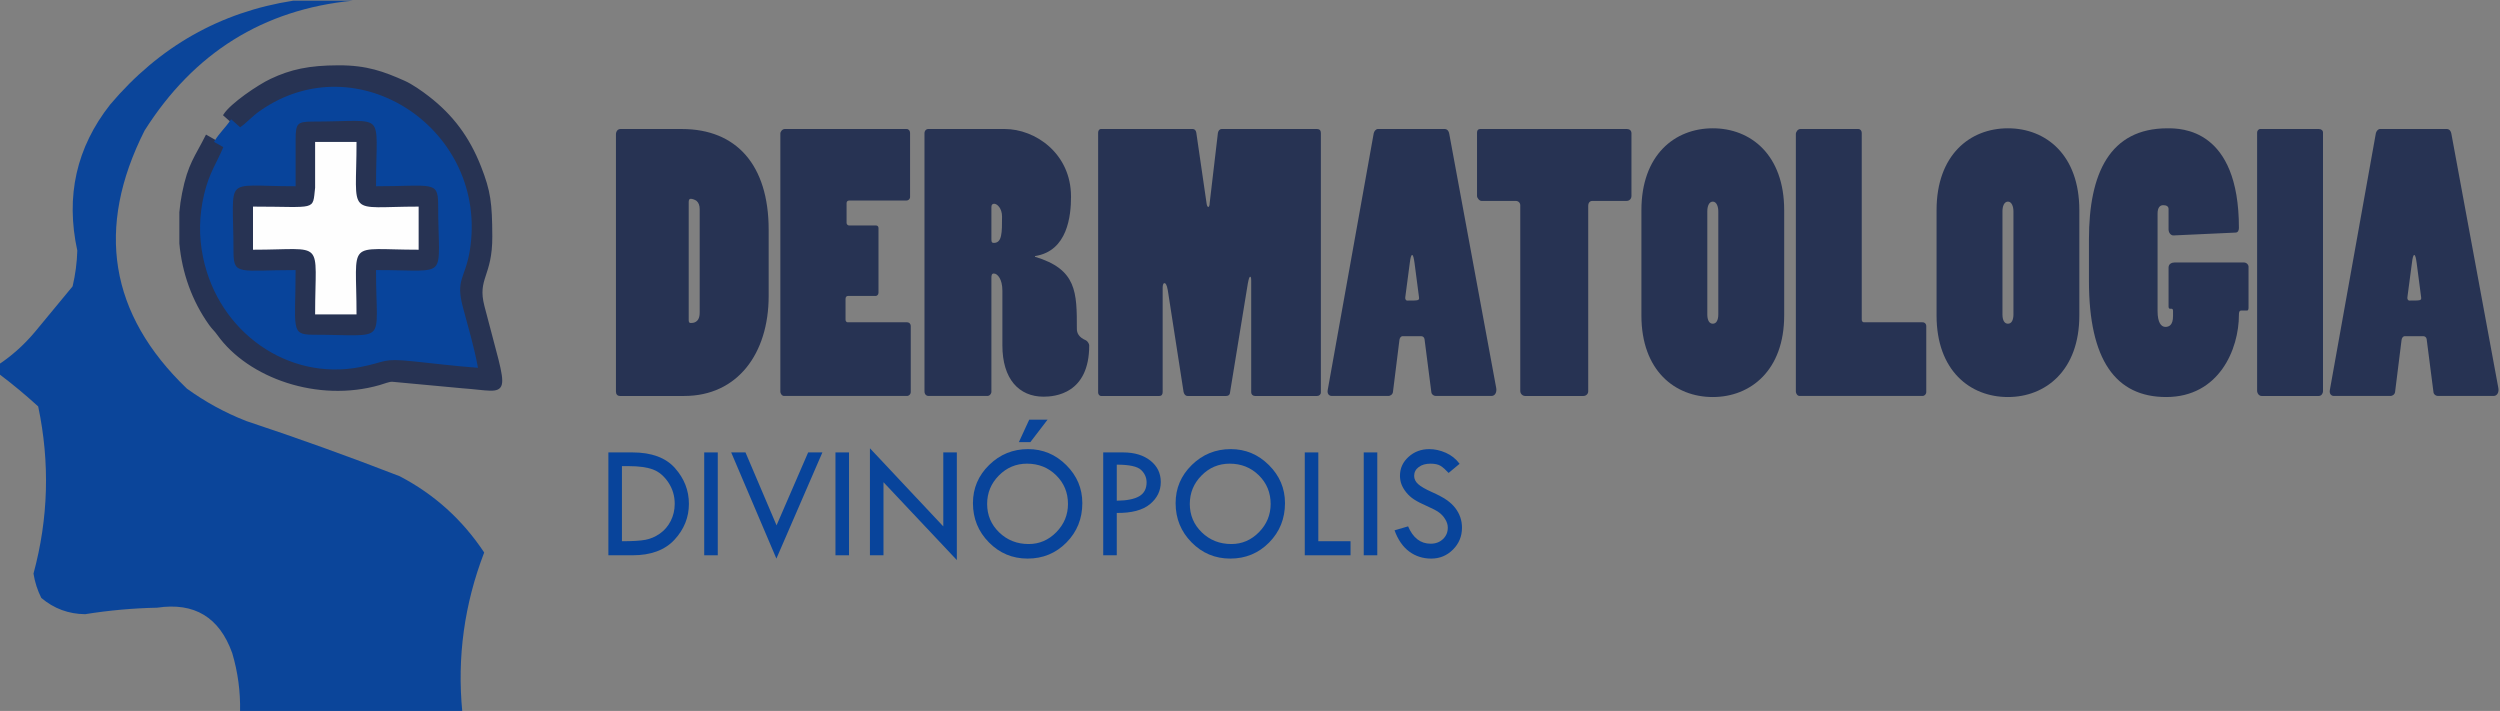
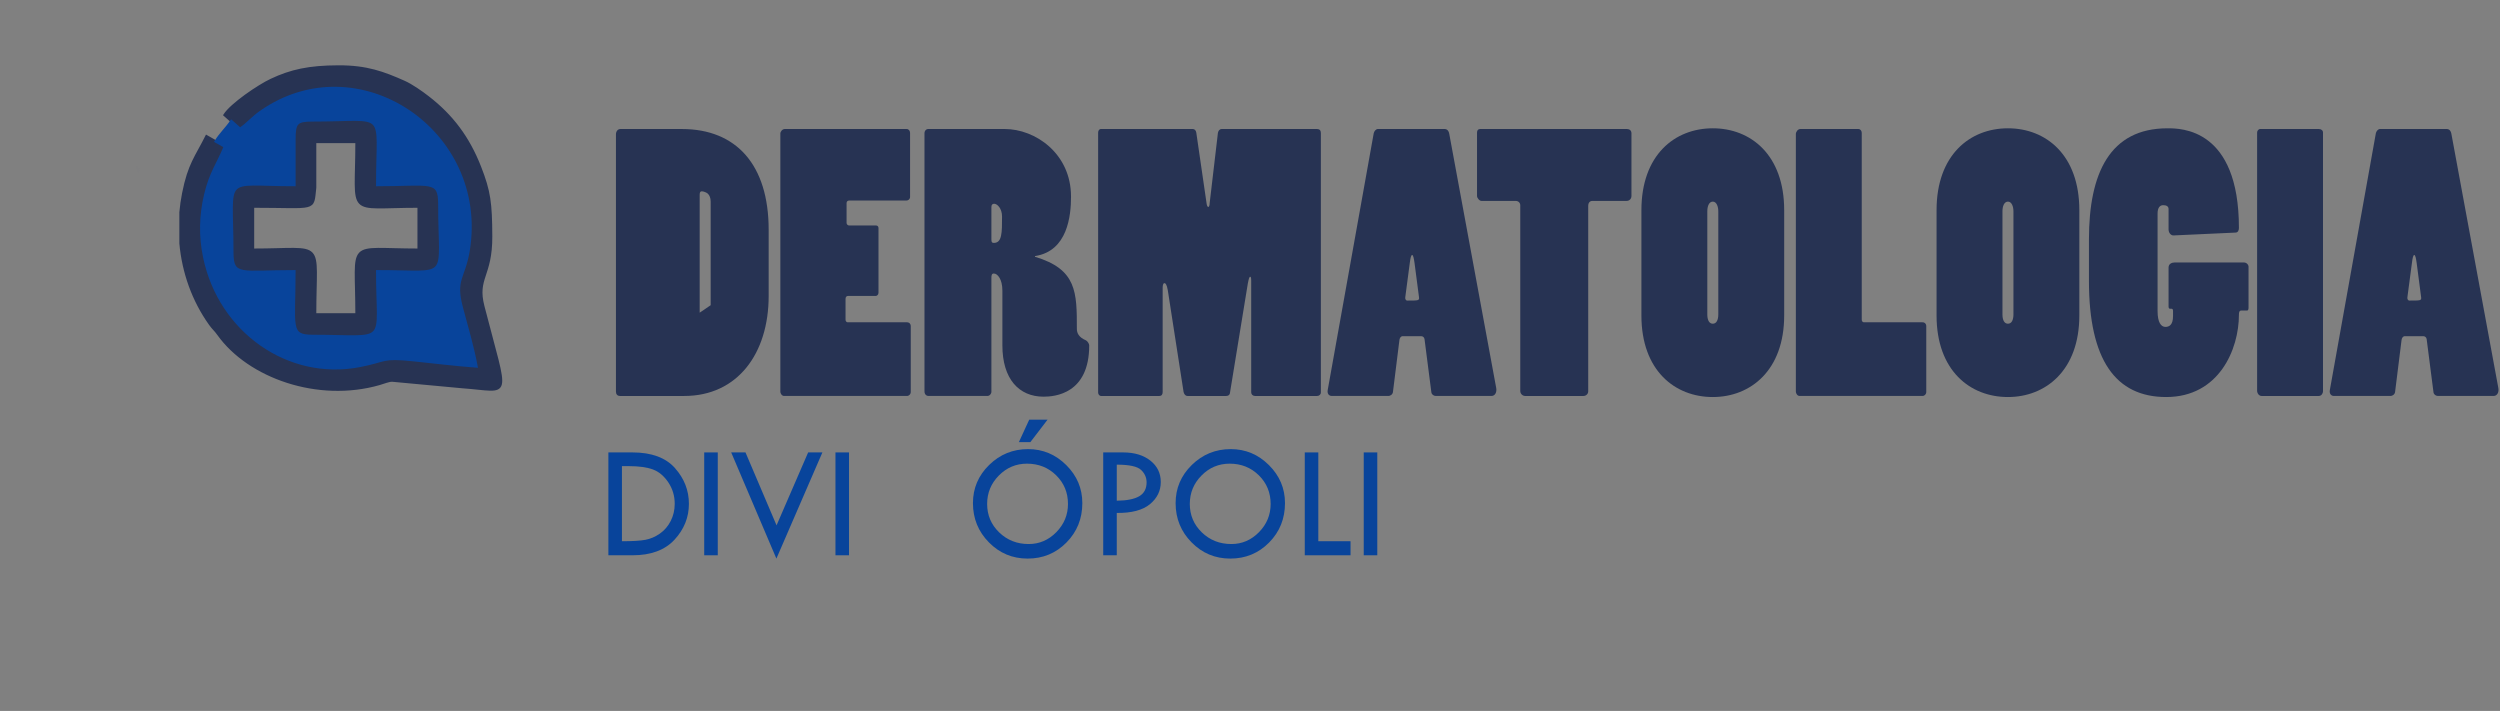
<svg xmlns="http://www.w3.org/2000/svg" xml:space="preserve" width="211mm" height="60mm" version="1.1" style="shape-rendering:geometricPrecision; text-rendering:geometricPrecision; image-rendering:optimizeQuality; fill-rule:evenodd; clip-rule:evenodd" viewBox="0 0 21100 6000">
  <rect x="0" y="0" width="21100" height="6000" fill="#808080" stroke="none" />
  <defs>
    <style type="text/css">
   
    .str1 {stroke:#08449B;stroke-width:20;stroke-miterlimit:22.926}
    .str0 {stroke:#273353;stroke-width:20;stroke-miterlimit:22.926}
    .fil4 {fill:#FEFEFE}
    .fil3 {fill:#08449B}
    .fil2 {fill:#273353}
    .fil6 {fill:#08449B;fill-rule:nonzero}
    .fil5 {fill:#273353;fill-rule:nonzero}
    .fil1 {fill:#5886BF;fill-opacity:0.012}
    .fil0 {fill:#08449B;fill-opacity:0.965}
   
  </style>
  </defs>
  <g id="Camada_x0020_1">
    <g id="_2490392353792">
      <g>
        <g>
-           <path class="fil0" d="M2475.17 5.67c167.3,0 334.61,0 501.91,0 -755.66,74.42 -1341.21,439.72 -1756.67,1095.9 -415.74,823.93 -296.86,1549.96 356.62,2178.07 155.61,112.69 322.91,204 501.9,273.98 435.14,144.36 866.61,299.59 1294.38,465.75 291.87,152.16 529.62,366.77 713.24,643.83 -167.53,435.07 -229.19,882.55 -184.92,1342.47 -625.18,0 -1250.34,0 -1875.53,0 3.71,-167.98 -18.3,-332.36 -66.04,-493.15 -107.99,-302.83 -319.32,-430.69 -633.99,-383.57 -203.69,4.2 -406.22,22.48 -607.56,54.8 -139.79,-1.43 -263.07,-47.09 -369.83,-136.98 -32.57,-64.82 -54.58,-133.32 -66.04,-205.48 126.26,-466.12 139.47,-936.45 39.63,-1410.96 -107.26,-97.81 -217.33,-189.15 -330.2,-273.98 0,-27.4 0,-54.78 0,-82.18 111.93,-74.74 213.19,-166.06 303.78,-273.98 105.66,-127.85 211.32,-255.7 316.99,-383.56 23.37,-99 36.58,-199.45 39.62,-301.37 -100.11,-459.66 -7.65,-870.62 277.38,-1232.87 413.07,-488.26 928.19,-780.49 1545.33,-876.72z" />
-         </g>
+           </g>
        <g>
          <path class="fil1" d="M1154.37 1402.93c27.07,10.87 31.48,29.13 13.21,54.79 -12.26,-16.28 -16.67,-34.54 -13.21,-54.79z" />
        </g>
        <g>
          <path class="fil2 str0" d="M2026.1 1087c65.36,-43.86 101.87,-92.68 171.9,-141.93 819.44,-576.31 1918.58,159.61 1757.62,1166 -37.82,236.43 -122.82,242.44 -58.68,483.32 41.34,155.26 94.78,335.49 124.86,498.78 -178.47,-13.11 -354.98,-35.12 -532.53,-53.45 -274.15,-28.31 -219.72,3.82 -455.19,49.21 -598.34,115.33 -1178.95,-289.86 -1309.97,-916.54 -37,-176.94 -33.84,-353.8 8.46,-531.03 44.14,-184.91 106.32,-259.6 164.56,-403.96l-154.15 -87.76c-89.5,178.55 -147.32,235.8 -196.25,481.62 -10.66,53.55 -18.31,107.26 -23.04,160.87l0 260.89c22.05,247.3 106.85,483.52 248.65,682.63 29.1,40.86 40.64,44.47 70.32,85.97 257.75,360.53 841.89,567.29 1359.17,418.66 35.1,-10.09 78.66,-28.61 108.1,-28.29l594.86 55.31c414.96,29.33 383.23,130.99 174.17,-681.68 -62.06,-241.23 67.83,-251.23 66.2,-591.54 -1.34,-280.48 -13.37,-378.19 -94.24,-584.54 -97.52,-248.79 -236.02,-433.17 -438.57,-589.52 -56,-43.22 -138.47,-101.47 -202.88,-129.91 -172.64,-76.2 -312.01,-129.62 -553.28,-128.98 -247.75,0.66 -399.8,34.09 -568.23,113.45 -106.26,50.07 -334.44,204.99 -392.93,295.92l131.07 116.5zm633.48 110.92l349.5 0c0,644.97 -95.37,545.8 524.26,545.8l0 363.87c-618.94,0 -524.26,-98.58 -524.26,545.8l-349.5 0c0,-645.08 95.25,-545.8 -524.26,-545.8l0 -363.87c542.85,0 501.7,39.69 524.26,-159.19l0 -386.61zm-174.59 -22.74l0 386.78c-622.92,0 -524.26,-104.26 -524.26,568.37 0,209.35 72.39,159.02 524.09,159.02 0.21,470.43 -48.17,545.8 152.91,545.8 656.26,0 545.94,93.47 545.94,-545.8 633.12,0 524.25,94.43 524.25,-568.37 0,-209.38 -72.49,-159.02 -524.09,-159.02 -0.28,-649.17 100.6,-545.8 -546.1,-545.8 -133.41,0 -152.74,20.13 -152.74,159.02z" />
          <path class="fil3 str1" d="M2484.99 1175.18c0,-138.89 19.33,-159.02 152.74,-159.02 646.7,0 545.82,-103.37 546.1,545.8 451.6,0 524.09,-50.36 524.09,159.02 0,662.8 108.87,568.37 -524.25,568.37 0,639.27 110.32,545.8 -545.94,545.8 -201.08,0 -152.7,-75.37 -152.91,-545.8 -451.7,0 -524.09,50.33 -524.09,-159.02 0,-672.63 -98.66,-568.37 524.26,-568.37l0 -386.78zm-532.77 -153.84c-35.82,55.97 -91.59,105.9 -132.17,172.18l77.08 43.88c-58.24,144.36 -120.42,219.05 -164.56,403.96 -42.3,177.23 -45.46,354.09 -8.46,531.03 131.02,626.68 711.63,1031.87 1309.97,916.54 235.47,-45.39 181.04,-77.52 455.19,-49.21 177.55,18.33 354.06,40.34 532.53,53.45 -30.08,-163.29 -83.52,-343.52 -124.86,-498.78 -64.14,-240.88 20.86,-246.89 58.68,-483.32 160.96,-1006.39 -938.18,-1742.31 -1757.62,-1166 -70.03,49.25 -106.54,98.07 -171.9,141.93l-73.88 -65.66z" />
-           <path class="fil4" d="M2659.58 1584.53c-22.56,198.88 18.59,159.19 -524.26,159.19l0 363.87c619.51,0 524.26,-99.28 524.26,545.8l349.5 0c0,-644.38 -94.68,-545.8 524.26,-545.8l0 -363.87c-619.63,0 -524.26,99.17 -524.26,-545.8l-349.5 0 0 386.61z" />
        </g>
      </g>
-       <path class="fil5" d="M5775.02 3341.96c448.97,0 712.55,-357.5 712.55,-844.17l0 -558.77c0,-546.76 -272.28,-850.18 -732.83,-850.18l-518.48 0c-23.18,0 -37.66,21.03 -37.66,45.06l0 2172.01c0,21.03 11.59,36.05 34.76,36.05l541.66 0zm130.34 -702.97c0,87.12 -57.92,87.12 -75.31,87.12 -11.59,0 -17.37,-6.01 -17.37,-24.04l0 -997.38c0,-18.02 5.78,-27.03 17.37,-27.03 14.48,0 37.65,9.01 49.24,18.02 17.39,15.02 26.07,39.05 26.07,69.1l0 874.21z" />
+       <path class="fil5" d="M5775.02 3341.96c448.97,0 712.55,-357.5 712.55,-844.17l0 -558.77c0,-546.76 -272.28,-850.18 -732.83,-850.18l-518.48 0c-23.18,0 -37.66,21.03 -37.66,45.06l0 2172.01c0,21.03 11.59,36.05 34.76,36.05l541.66 0zm130.34 -702.97l0 -997.38c0,-18.02 5.78,-27.03 17.37,-27.03 14.48,0 37.65,9.01 49.24,18.02 17.39,15.02 26.07,39.05 26.07,69.1l0 874.21z" />
      <path id="_1" class="fil5" d="M6586.05 3302.91c0,21.03 14.48,39.05 31.87,39.05l1036.97 0c17.37,0 31.85,-15.02 31.85,-33.05l0 -558.77c0,-15.02 -11.58,-30.04 -31.85,-30.04l-501.11 0c-8.69,0 -17.38,-9.01 -17.38,-21.03l0 -177.25c0,-15.02 8.69,-24.03 20.27,-24.03l234.63 0c11.59,0 23.17,-12.02 23.17,-27.04l0 -546.75c0,-12.02 -8.69,-21.03 -20.28,-21.03l-228.82 0c-8.7,0 -20.28,-9.02 -20.28,-21.03l0 -168.23c0,-12.02 8.69,-21.03 20.28,-21.03l483.72 0c17.38,0 31.87,-12.02 31.87,-30.05l0 -540.74c0,-18.03 -11.59,-33.05 -28.98,-33.05l-1028.27 0c-20.28,0 -37.66,21.03 -37.66,39.05l0 2175.02z" />
      <path id="_2" class="fil5" d="M7834.48 1088.84c-17.39,0 -31.87,15.02 -31.87,36.05l0 2178.02c0,24.03 14.48,39.05 34.76,39.05l495.31 0c20.28,0 34.76,-18.02 34.76,-36.05l0 -961.33c0,-21.03 2.9,-36.05 20.28,-36.05 31.86,0 72.42,48.07 72.42,144.2l0 462.64c0,282.39 139.03,432.6 347.58,432.6 95.58,0 385.24,-24.03 385.24,-432.6 0,-12.02 -11.59,-33.05 -26.07,-42.06 -63.72,-27.04 -78.2,-63.09 -78.2,-99.14 0,-306.42 0,-501.69 -353.39,-606.84l0 -6c275.18,-42.06 304.15,-339.47 304.15,-501.7 0,-366.51 -304.15,-570.79 -559.04,-570.79l-645.93 0zm532.96 657.91c0,-18.02 8.7,-27.04 23.18,-27.04 26.07,0 66.61,39.06 66.61,108.15 0,138.19 0,222.31 -69.51,222.31 -14.49,0 -20.28,-6.01 -20.28,-27.04l0 -276.38z" />
      <path id="_3" class="fil5" d="M9783.85 3341.96c20.28,0 28.98,-12.02 28.98,-33.05l0 -880.21c0,-24.04 5.78,-39.06 14.48,-39.06 8.69,0 20.28,9.01 28.96,60.08l133.25 859.19c5.79,21.03 17.37,33.05 31.85,33.05l327.31 0c14.5,0 28.98,-6.01 31.87,-24.03l150.62 -922.28c8.69,-48.07 14.49,-60.08 20.28,-60.08 5.79,0 8.69,9.01 8.69,33.04l0 940.3c0,21.03 14.48,33.05 31.86,33.05l524.28 0c17.38,0 31.86,-12.02 31.86,-30.04l0 -2190.03c0,-21.03 -11.58,-33.05 -31.86,-33.05l-805.25 0c-17.37,0 -28.96,15.02 -31.85,33.05l-69.52 591.82c0,21.02 -5.8,33.04 -11.59,33.04 -5.8,0 -11.59,-9.01 -14.48,-30.04l-86.91 -597.83c-2.89,-18.02 -14.48,-30.04 -28.96,-30.04l-776.27 0c-14.49,0 -23.18,15.02 -23.18,30.04l0 2196.04c0,12.02 11.59,27.04 23.18,27.04l492.4 0z" />
      <path id="_4" class="fil5" d="M11628.98 1088.84c-17.39,0 -31.87,21.03 -34.76,36.05l-388.14 2166c-5.8,30.04 8.68,51.07 34.75,51.07l477.94 0c14.48,0 34.76,-12.02 37.65,-33.05l55.04 -441.61c2.89,-18.02 14.48,-30.04 26.07,-30.04l156.41 0c14.48,0 26.07,9.01 28.96,24.03l57.94 450.63c2.89,18.02 20.28,30.04 37.65,30.04l469.24 0c31.87,0 46.35,-33.05 40.56,-66.09l-396.83 -2147.98c-2.9,-21.02 -17.38,-39.05 -37.65,-39.05l-564.83 0zm347.58 1420.97c2.9,27.04 -5.79,27.04 -98.48,27.04 -14.49,0 -20.27,-15.03 -17.38,-30.05l37.65 -285.39c5.79,-48.07 11.59,-69.1 20.28,-69.1 8.69,0 14.48,27.04 20.27,69.1l37.66 288.4z" />
      <path id="_5" class="fil5" d="M13364.02 3341.96c23.18,0 40.55,-18.02 40.55,-39.05l0 -1565.17c0,-27.04 14.48,-42.06 34.76,-42.06l289.66 0c23.17,0 40.54,-18.02 40.54,-42.06l0 -528.73c0,-24.03 -17.37,-36.05 -37.65,-36.05l-1239.73 0c-17.38,0 -26.07,12.02 -26.07,30.04l0 534.74c0,18.03 20.28,42.06 37.66,42.06l289.65 0c20.28,0 37.66,15.02 37.66,36.05l0 1568.17c0,24.04 20.28,42.06 40.55,42.06l492.42 0z" />
      <path id="_6" class="fil5" d="M13853.54 2663.02c0,465.64 283.87,687.95 602.48,687.95 318.63,0 602.49,-225.31 602.49,-687.95l0 -889.23c0,-465.65 -280.96,-690.96 -602.49,-690.96 -321.51,0 -602.48,225.31 -602.48,690.96l0 889.23zm556.14 -880.22c0,-42.06 14.49,-81.11 46.34,-81.11 31.87,0 46.35,42.06 46.35,81.11l0 871.21c0,45.06 -14.48,78.11 -46.35,78.11 -31.85,0 -46.34,-33.05 -46.34,-78.11l0 -871.21z" />
      <path id="_7" class="fil5" d="M15730.52 2720.1c-8.7,0 -17.38,-9.01 -17.38,-21.03l0 -1577.18c0,-18.03 -11.58,-33.05 -28.97,-33.05l-489.51 0c-20.28,0 -37.66,24.03 -37.66,42.06l0 2172.01c0,21.03 14.48,39.05 31.86,39.05l1036.97 0c17.38,0 31.86,-15.02 31.86,-33.05l0 -558.77c0,-15.02 -11.58,-30.04 -31.86,-30.04l-495.31 0z" />
      <path id="_8" class="fil5" d="M16344.59 2663.02c0,465.64 283.87,687.95 602.48,687.95 318.63,0 602.49,-225.31 602.49,-687.95l0 -889.23c0,-465.65 -280.96,-690.96 -602.49,-690.96 -321.52,0 -602.48,225.31 -602.48,690.96l0 889.23zm556.14 -880.22c0,-42.06 14.48,-81.11 46.34,-81.11 31.87,0 46.35,42.06 46.35,81.11l0 871.21c0,45.06 -14.48,78.11 -46.35,78.11 -31.86,0 -46.34,-33.05 -46.34,-78.11l0 -871.21z" />
      <path id="_9" class="fil5" d="M18302.67 2587.92c0,12.01 5.79,18.02 11.59,18.02l14.48 0c8.69,0 11.59,9.01 11.59,18.03l0 45.06c0,72.1 -31.87,90.12 -63.73,90.12 -37.66,0 -66.62,-39.05 -66.62,-132.18l0 -826.14c0,-48.07 20.28,-69.1 46.35,-69.1 23.17,0 46.34,6.01 46.34,33.05l0 171.23c0,30.04 20.27,51.07 40.55,51.07l524.28 -24.03c20.27,0 28.97,-18.02 28.97,-39.05 0,-841.17 -489.53,-841.17 -602.49,-841.17 -486.62,0 -663.31,378.53 -663.31,937.3l0 351.49c0,666.92 225.93,979.35 651.72,979.35 446.07,0 614.08,-402.55 614.08,-693.96 0,-21.03 2.89,-36.05 20.28,-36.05l49.24 0c8.68,0 11.58,-12.02 11.58,-24.03l0 -345.48c0,-18.03 -17.38,-36.05 -37.65,-36.05l-588.01 0c-17.38,0 -49.24,9.01 -49.24,42.06l0 330.46z" />
      <path id="_10" class="fil5" d="M19571.36 3341.96c20.28,0 34.76,-21.03 34.76,-39.05l0 -2184.03c0,-18.02 -14.48,-30.04 -34.76,-30.04l-495.31 0c-14.48,0 -26.07,15.02 -26.07,30.04l0 2178.02c0,24.03 17.38,45.06 37.66,45.06l483.72 0z" />
      <path id="_11" class="fil5" d="M20086.96 1088.84c-17.39,0 -31.87,21.03 -34.76,36.05l-388.14 2166c-5.8,30.04 8.68,51.07 34.76,51.07l477.93 0c14.48,0 34.76,-12.02 37.65,-33.05l55.04 -441.61c2.89,-18.02 14.48,-30.04 26.07,-30.04l156.41 0c14.48,0 26.07,9.01 28.96,24.03l57.94 450.63c2.9,18.02 20.28,30.04 37.65,30.04l469.24 0c31.87,0 46.35,-33.05 40.56,-66.09l-396.83 -2147.98c-2.89,-21.02 -17.38,-39.05 -37.65,-39.05l-564.83 0zm347.59 1420.97c2.89,27.04 -5.8,27.04 -98.49,27.04 -14.49,0 -20.27,-15.03 -17.38,-30.05l37.65 -285.39c5.8,-48.07 11.59,-69.1 20.28,-69.1 8.7,0 14.48,27.04 20.28,69.1l37.66 288.4z" />
      <path class="fil6" d="M5134.74 3818.39l202.99 0c160.81,0 280.59,43.97 358.87,132.13 78.5,88.17 117.75,188.9 117.75,301.96 0,113.98 -40.59,214.94 -121.56,302.64 -81.2,87.71 -198.95,131.44 -353.71,131.44l-204.34 0 0 -868.17zm114.39 115.85l0 633.68 6.51 0c84.78,0 148.48,-3.96 191.32,-11.86 42.84,-7.91 83.44,-25.36 121.79,-52.11 38.58,-26.76 69.09,-62.11 91.74,-106.31 22.66,-44.2 34.09,-92.82 34.09,-145.86 0,-66.77 -18.16,-127.02 -54.27,-180.99 -36.34,-53.73 -79.64,-90.02 -130.1,-108.63 -50.47,-18.61 -118.2,-27.92 -203.43,-27.92l-57.65 0z" />
      <polygon id="_1_0" class="fil6" points="5943.55,3818.39 6057.94,3818.39 6057.94,4686.56 5943.55,4686.56 " />
      <polygon id="_2_1" class="fil6" points="6171.23,3818.39 6291.89,3818.39 6554.09,4433.93 6820.79,3818.39 6941.01,3818.39 6552.75,4714.48 " />
      <polygon id="_3_2" class="fil6" points="7051.36,3818.39 7165.75,3818.39 7165.75,4686.56 7051.36,4686.56 " />
-       <polygon id="_4_3" class="fil6" points="7342.29,3783.5 7961.34,4442.77 7961.34,3818.39 8075.73,3818.39 8075.73,4727.04 7456.68,4069.86 7456.68,4686.56 7342.29,4686.56 " />
      <path id="_5_4" class="fil6" d="M8211.66 4246.43c0,-125.39 45.53,-232.63 136.6,-321.96 91.29,-89.33 200.74,-133.99 328.59,-133.99 124.93,0 232.37,45.13 322.76,135.15 90.16,90.03 135.25,196.81 135.25,320.8 0,130.97 -44.63,241.7 -133.68,332.19 -89.27,90.49 -198.5,135.86 -328.15,135.86 -128.07,0 -236.85,-45.6 -326.58,-136.79 -89.93,-91.19 -134.79,-201.69 -134.79,-331.26zm802.08 6.74c0,-95.61 -33.2,-176.1 -99.81,-241.7 -66.62,-65.37 -148.71,-98.17 -246.06,-98.17 -92.4,0 -171.58,33.27 -237.52,100.03 -65.95,66.54 -98.92,146.56 -98.92,239.84 0,94.68 33.87,174.71 101.61,240.31 67.73,65.37 150.5,98.17 248.74,98.17 90.39,0 168.23,-33.5 233.72,-100.27 65.49,-66.76 98.24,-146.32 98.24,-238.21zm-414.5 -521.32l87.48 -189.82 154.77 0 -145.35 189.82 -96.9 0z" />
      <path id="_6_5" class="fil6" d="M9311.16 3818.39l168.22 0c95.11,0 171.81,23.26 230.13,69.56 58.32,46.29 87.47,106.31 87.47,180.52 0,74.44 -30.73,136.78 -91.95,187.26 -61.46,50.25 -154.55,74.91 -279.48,73.51l0 357.32 -114.39 0 0 -868.17zm114.39 103.29l0 304.28c85.46,-0.93 148.71,-13.5 189.98,-37.92 41.05,-24.2 61.68,-63.28 61.68,-117.01 0,-40.48 -15.47,-75.38 -46.65,-104.92 -31.18,-29.54 -99.59,-44.43 -205.01,-44.43z" />
      <path id="_7_6" class="fil6" d="M9922.14 4246.43c0,-125.39 45.53,-232.63 136.6,-321.96 91.29,-89.33 200.74,-133.99 328.59,-133.99 124.93,0 232.37,45.13 322.77,135.15 90.16,90.03 135.24,196.81 135.24,320.8 0,130.97 -44.63,241.7 -133.67,332.19 -89.28,90.49 -198.51,135.86 -328.15,135.86 -128.08,0 -236.86,-45.6 -326.58,-136.79 -89.94,-91.19 -134.8,-201.69 -134.8,-331.26zm802.08 6.74c0,-95.61 -33.2,-176.1 -99.81,-241.7 -66.62,-65.37 -148.71,-98.17 -246.05,-98.17 -92.41,0 -171.59,33.27 -237.53,100.03 -65.95,66.54 -98.91,146.56 -98.91,239.84 0,94.68 33.87,174.71 101.6,240.31 67.73,65.37 150.5,98.17 248.74,98.17 90.39,0 168.23,-33.5 233.72,-100.27 65.5,-66.76 98.24,-146.32 98.24,-238.21z" />
      <polygon id="_8_7" class="fil6" points="11012.22,3818.39 11126.61,3818.39 11126.61,4567.92 11398.46,4567.92 11398.46,4686.56 11012.22,4686.56 " />
      <polygon id="_9_8" class="fil6" points="11509.93,3818.39 11624.33,3818.39 11624.33,4686.56 11509.93,4686.56 " />
-       <path id="_10_9" class="fil6" d="M12318.98 3914.47l-92.64 77c-24.44,-26.29 -46.64,-45.83 -66.61,-58.86 -19.74,-12.79 -48.45,-19.31 -86.13,-19.31 -41.05,0 -74.25,9.54 -99.82,28.85 -25.57,19.07 -38.35,43.97 -38.35,74.21 0,26.05 11.21,49.31 33.42,69.32 22.43,20.24 60.34,42.11 114.17,66.3 53.61,23.96 95.55,46.29 125.38,66.76 30.05,20.71 54.5,43.51 73.8,68.4 19.28,25.12 33.42,51.41 42.84,79.09 9.42,27.45 14.12,56.76 14.12,87.7 0,72.12 -25.34,133.53 -75.8,184.24 -50.7,50.95 -111.93,76.31 -183.93,76.31 -69.98,0 -131.88,-19.78 -185.72,-59.56 -53.6,-39.78 -94.88,-99.56 -123.81,-178.89l114.39 -33.73c41.5,97.7 104.97,146.56 190.43,146.56 41.49,0 76.04,-12.8 103.4,-38.39 27.59,-25.82 41.27,-58.15 41.27,-97.24 0,-23.49 -7.17,-46.99 -21.53,-70.48 -14.36,-23.73 -32.08,-43.27 -53.39,-58.39 -21.3,-15.36 -55.17,-33.27 -101.82,-53.51 -46.66,-20.47 -82.55,-38.85 -107.89,-55.59 -25.34,-16.52 -47.11,-36.06 -65.72,-59.09 -18.39,-22.8 -31.85,-45.6 -40.6,-68.4 -8.52,-22.56 -12.78,-46.99 -12.78,-72.81 0,-62.11 24,-115.15 72.23,-158.88 48.21,-43.74 106.76,-65.6 175.39,-65.6 45.76,0 91.96,10.23 138.84,30.7 46.65,20.47 85.68,51.41 116.86,93.29z" />
    </g>
  </g>
</svg>